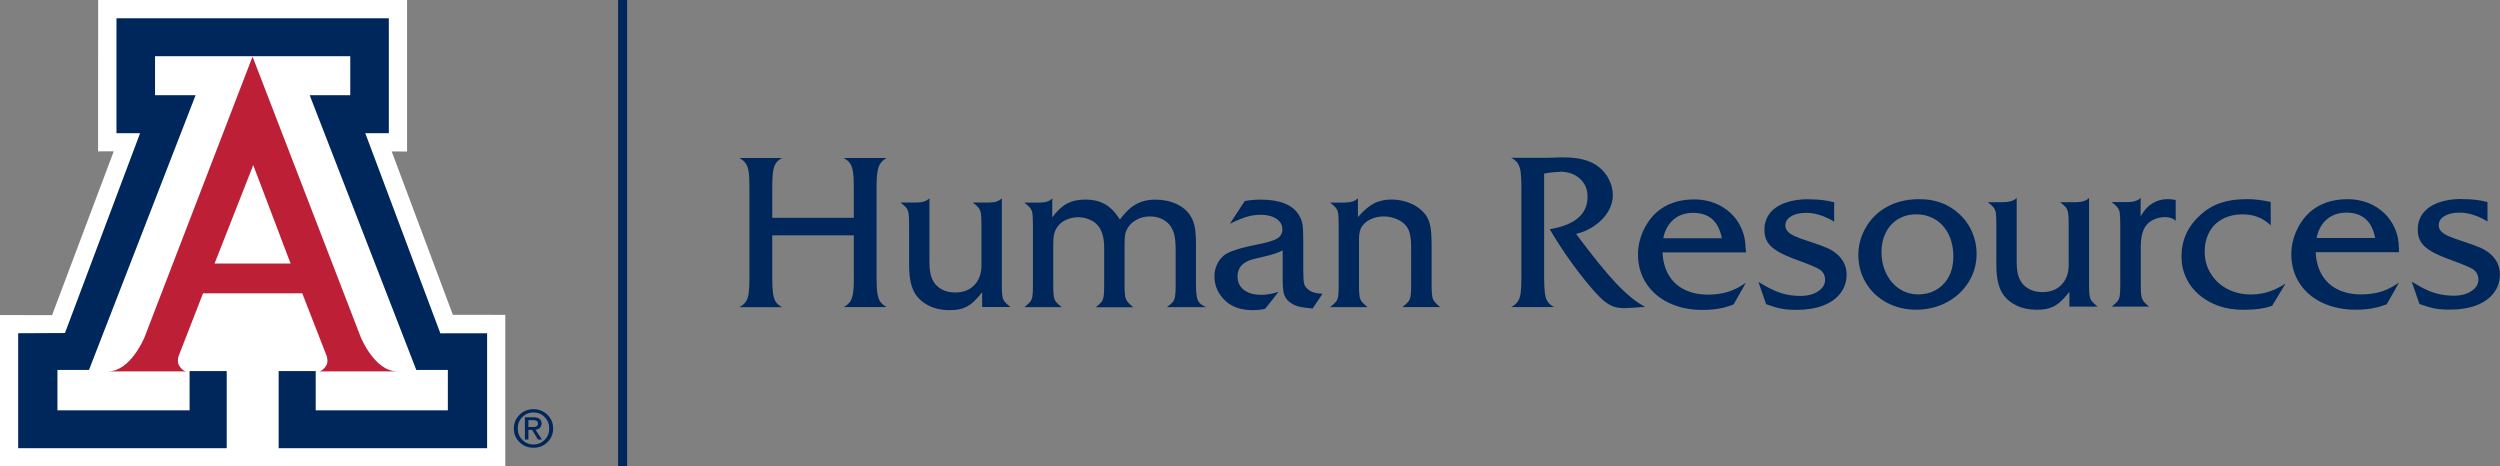
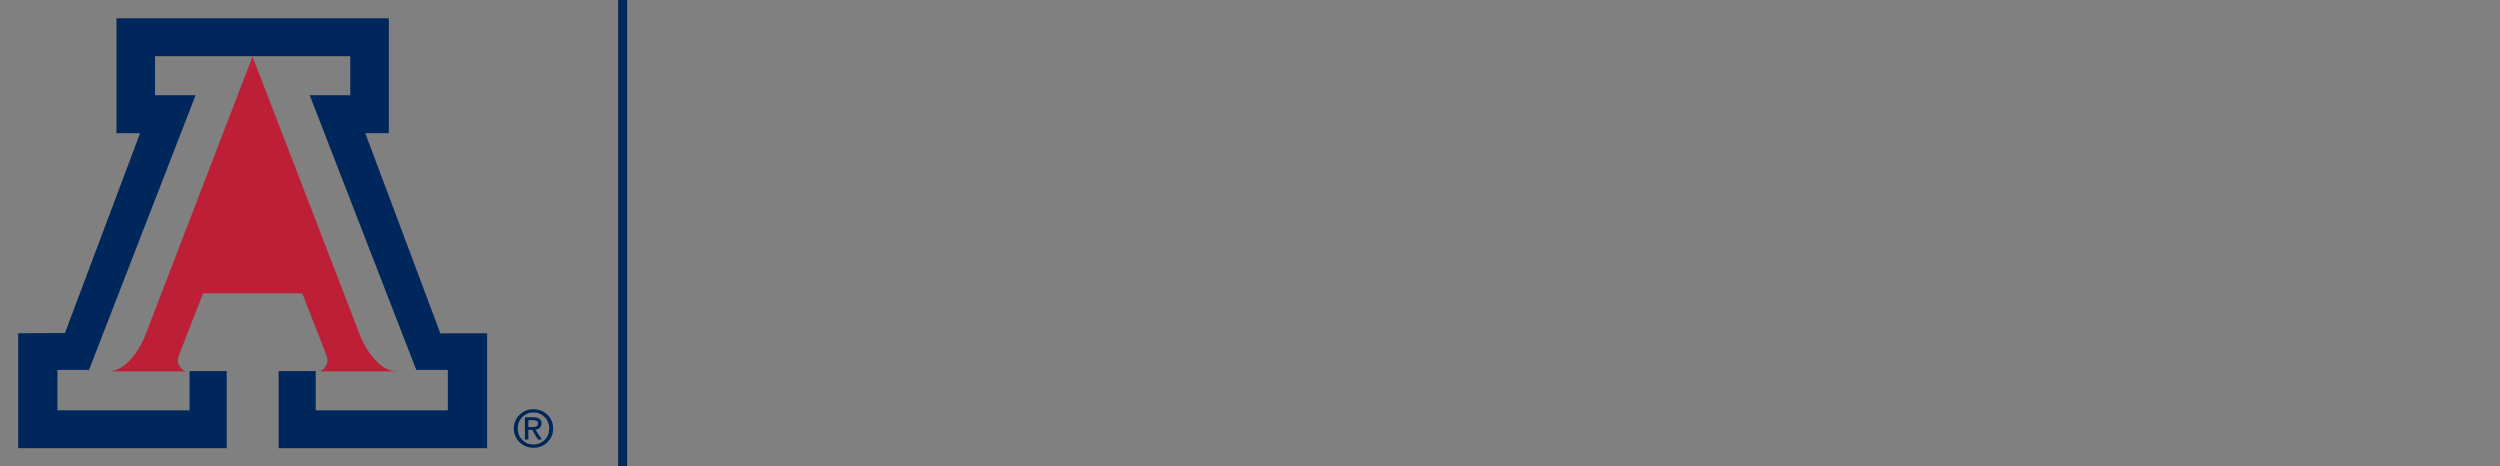
<svg xmlns="http://www.w3.org/2000/svg" id="Layer_1" data-name="Layer 1" viewBox="0 0 349.45 65.2">
  <rect x="0" y="0" width="349.45" height="65.2" fill="#808080" stroke="none" />
  <defs>
    <style>
      .cls-1 {
        fill: #bd2036;
      }

      .cls-1, .cls-2, .cls-3 {
        stroke-width: 0px;
      }

      .cls-2 {
        fill: #fff;
      }

      .cls-3 {
        fill: #00275b;
      }
    </style>
  </defs>
-   <polygon class="cls-2" points="13.72 0 13.71 21.16 15.9 21.15 7.28 44.05 0 44.04 0 65.2 70.63 65.2 70.63 44.01 63.3 44 54.75 21.17 56.9 21.18 56.9 0 13.72 0" />
  <path class="cls-1" d="m35.3,7.91l15.13,39.23s1.94,4.77,5.09,4.77h-11.01s.55.08,1.1-.84c.32-.52.05-1.31.05-1.31l-3.41-8.76h-13.87l-3.41,8.76s-.26.79.05,1.31c.55.92,1.1.84,1.1.84h-11.01c3.15,0,5.09-4.77,5.09-4.77L35.3,7.91Z" />
  <polygon class="cls-3" points="35.32 7.86 48.96 7.86 48.96 13.31 43.29 13.31 58.19 51.71 62.6 51.71 62.6 57.36 44.13 57.36 44.13 51.87 38.95 51.87 38.95 62.65 68.09 62.65 68.09 46.58 61.55 46.59 51.06 18.62 54.35 18.62 54.35 2.55 35.32 2.55 16.28 2.55 16.28 18.62 19.58 18.62 9.08 46.55 2.54 46.58 2.54 62.65 31.69 62.65 31.69 51.87 26.5 51.87 26.5 57.36 8.03 57.36 8.03 51.71 12.44 51.71 27.34 13.31 21.67 13.31 21.67 7.86 35.32 7.86" />
  <path class="cls-3" d="m76.52,57.98c.53.52.8,1.16.8,1.92s-.26,1.39-.8,1.91c-.53.52-1.18.78-1.95.78s-1.42-.26-1.95-.78c-.53-.52-.8-1.16-.8-1.91s.27-1.39.8-1.92c.53-.52,1.18-.78,1.95-.78s1.42.26,1.95.78m-.39.32c-.42-.43-.95-.65-1.56-.65s-1.14.22-1.56.65c-.43.43-.64.96-.64,1.59s.21,1.16.64,1.59c.42.43.94.65,1.56.65s1.14-.22,1.56-.65c.43-.43.64-.96.64-1.59s-.21-1.16-.64-1.59m-2.76.03h1.25c.34,0,.6.07.79.22.19.15.29.36.29.62,0,.29-.1.51-.29.68-.14.12-.33.2-.55.23l.9,1.36h-.57l-.81-1.35h-.52v1.35h-.49v-3.11Zm.49,1.36h.66c.23,0,.4-.04.51-.12s.16-.21.16-.39c0-.16-.05-.27-.16-.34-.11-.07-.27-.11-.51-.11h-.66v.96Z" />
-   <polygon class="cls-2" points="35.29 36.84 40.62 36.84 35.4 23.08 29.99 36.84 35.29 36.84" />
  <rect class="cls-3" x="86.4" y="0" width="1.26" height="65.2" />
-   <path class="cls-3" d="m344.17,27.81c-1.28,0-2.38.17-3.32.51-.93.34-1.65.83-2.15,1.47-.5.65-.75,1.41-.75,2.29,0,.67.14,1.25.43,1.72.29.47.77.91,1.44,1.31.67.4,1.63.82,2.86,1.26,1.65.6,2.66,1.03,3.03,1.29.48.34.72.82.72,1.44s-.33,1.17-.98,1.59c-.65.43-1.46.64-2.43.64-.67,0-1.31-.06-1.91-.18-.6-.12-1.22-.32-1.85-.61-.63-.28-1.35-.67-2.15-1.17l1.08,3.12c.85.31,1.56.52,2.14.63.58.11,1.28.16,2.12.16,1.41,0,2.65-.2,3.7-.6,1.05-.4,1.86-.98,2.43-1.73s.86-1.62.86-2.59c0-1.07-.41-2-1.23-2.77-.41-.37-.87-.67-1.37-.91-.5-.23-1.36-.55-2.59-.95-.86-.27-1.53-.52-2.01-.73-.48-.22-.82-.44-1.04-.69-.21-.24-.32-.52-.32-.82,0-.53.27-.95.8-1.28.53-.33,1.24-.49,2.12-.49,1.23,0,2.53.41,3.9,1.23v-2.7c-.97-.28-2.14-.42-3.53-.42m-18.91,2.81c.73-.61,1.63-.92,2.71-.92,2.24,0,3.58,1.18,4.03,3.55h-8.19c.23-1.13.72-2.01,1.45-2.62m10.06,4.09c0-1-.18-1.92-.54-2.76s-.86-1.57-1.51-2.19c-.64-.61-1.41-1.09-2.28-1.44-.88-.34-1.84-.51-2.87-.51s-2.03.15-2.92.46c-.89.31-1.68.76-2.35,1.37-.52.47-.97,1.02-1.36,1.66-.39.64-.69,1.32-.9,2.04-.21.72-.31,1.44-.31,2.18,0,1.49.38,2.83,1.13,4.01.76,1.18,1.82,2.1,3.19,2.75s2.92.98,4.64.98c.51,0,1.01-.02,1.52-.07.5-.05.98-.13,1.43-.24s.93-.26,1.43-.45l1.71-3.02c-.58.39-1.13.71-1.67.94-.54.24-1.11.42-1.72.53-.61.11-1.25.17-1.91.17-1.24,0-2.33-.23-3.28-.7s-1.68-1.15-2.2-2.04c-.52-.89-.81-1.94-.86-3.16h11.64v-.51Zm-21.37-6.9c-1.37,0-2.57.18-3.61.54-1.04.36-1.98.93-2.83,1.71-1.72,1.58-2.58,3.5-2.58,5.76,0,1.06.21,2.04.64,2.97s1.03,1.72,1.82,2.39c.78.67,1.69,1.18,2.73,1.55s2.19.54,3.45.54c1.72,0,3.07-.19,4.04-.57l1.86-3.09c-.53.34-1.06.63-1.6.86-.54.23-1.08.4-1.62.5-.54.11-1.07.16-1.61.16-1.22,0-2.32-.26-3.3-.77-.98-.51-1.75-1.23-2.32-2.15-.57-.92-.85-1.93-.85-3.05,0-1.03.22-1.95.65-2.75.43-.8,1.06-1.41,1.87-1.84.81-.43,1.74-.64,2.76-.64,1.58,0,2.9.51,3.95,1.54v-3.27c-1.13-.26-2.28-.4-3.46-.4m-14.33,14.24c-.15-.2-.25-.46-.3-.78-.05-.32-.07-.84-.07-1.55v-5.22c0-1.3.22-2.26.67-2.89.27-.4.65-.72,1.14-.94.49-.23,1.02-.34,1.58-.34.64,0,1.14.17,1.49.51v-2.91c-.44-.08-.8-.12-1.1-.12-.82,0-1.55.21-2.2.62-.64.41-1.18,1.02-1.6,1.81v-2.61c-.37.4-.99.6-1.85.6h-2.2c.41.31.69.57.84.78.15.2.25.45.29.75s.07.82.07,1.6v8.36c0,.76-.02,1.29-.07,1.59s-.14.55-.29.75c-.15.2-.43.46-.84.78h5.24c-.4-.32-.68-.58-.83-.78m-6.37.78c-.4-.32-.68-.58-.83-.78-.15-.2-.25-.46-.3-.78-.05-.32-.07-.84-.07-1.55v-12.09c-.37.4-.98.6-1.82.6h-2.23c.4.3.68.56.83.76.15.2.25.48.3.83s.07.86.07,1.53v5.67c0,1.14-.33,2.06-1,2.75-.66.69-1.55,1.03-2.67,1.03-1.2,0-2.14-.4-2.81-1.2-.28-.37-.48-.8-.61-1.27-.12-.48-.18-1.1-.18-1.88v-8.82c-.37.4-1,.6-1.89.6h-2.15c.41.31.69.57.84.78.15.2.25.45.29.75s.07.82.07,1.6v5.67c0,1.79.3,3.12.89,4.01.47.7,1.12,1.25,1.94,1.64.82.39,1.76.59,2.8.59.71,0,1.31-.08,1.79-.23.48-.15.93-.39,1.33-.72.4-.33.89-.84,1.46-1.55v2.06h3.93Zm-22.65-12.16c.79.5,1.4,1.2,1.83,2.09.43.9.65,1.93.65,3.11,0,1.03-.21,1.95-.62,2.74s-1,1.41-1.75,1.85c-.75.44-1.6.66-2.55.66-.71,0-1.38-.14-2-.43s-1.17-.7-1.65-1.25c-.48-.55-.84-1.19-1.1-1.92-.25-.73-.38-1.5-.38-2.3,0-1.02.2-1.93.61-2.74.41-.81.97-1.44,1.71-1.88.73-.44,1.57-.67,2.52-.67,1.03,0,1.94.25,2.73.75m-4.36-2.68c-.64.13-1.25.32-1.83.58-.58.26-1.12.58-1.64.97-.93.72-1.65,1.62-2.18,2.69-.53,1.07-.79,2.19-.79,3.36,0,1.43.35,2.72,1.05,3.9.7,1.17,1.67,2.09,2.91,2.76,1.24.67,2.62,1,4.14,1s2.98-.35,4.27-1.04c1.29-.69,2.31-1.64,3.05-2.83.74-1.2,1.11-2.52,1.11-3.96,0-1.06-.21-2.07-.63-3.04-.42-.97-1.03-1.82-1.83-2.54-1.47-1.36-3.3-2.04-5.48-2.04-.78,0-1.49.06-2.14.19m-13.36-.19c-1.28,0-2.38.17-3.32.51-.93.34-1.65.83-2.15,1.47-.5.65-.75,1.41-.75,2.29,0,.67.14,1.25.43,1.72.29.47.77.91,1.44,1.31.67.4,1.63.82,2.86,1.26,1.65.6,2.66,1.03,3.03,1.29.48.34.72.82.72,1.44s-.33,1.17-.98,1.59c-.65.43-1.46.64-2.43.64-.67,0-1.31-.06-1.91-.18-.6-.12-1.22-.32-1.85-.61-.63-.28-1.35-.67-2.15-1.17l1.08,3.12c.85.31,1.56.52,2.14.63.58.11,1.28.16,2.12.16,1.42,0,2.65-.2,3.7-.6,1.05-.4,1.86-.98,2.43-1.73s.86-1.62.86-2.59c0-1.07-.41-2-1.23-2.77-.41-.37-.87-.67-1.37-.91-.5-.23-1.36-.55-2.59-.95-.86-.27-1.53-.52-2.01-.73-.48-.22-.82-.44-1.04-.69s-.32-.52-.32-.82c0-.53.27-.95.8-1.28.53-.33,1.24-.49,2.12-.49,1.23,0,2.53.41,3.9,1.23v-2.7c-.97-.28-2.14-.42-3.53-.42m-18.91,2.81c.73-.61,1.63-.92,2.71-.92,2.24,0,3.58,1.18,4.03,3.55h-8.19c.23-1.13.72-2.01,1.45-2.62m10.06,4.09c0-1-.18-1.92-.54-2.76s-.86-1.57-1.51-2.19c-.64-.61-1.41-1.09-2.28-1.44-.88-.34-1.84-.51-2.87-.51s-2.03.15-2.92.46c-.89.31-1.68.76-2.35,1.37-.52.47-.97,1.02-1.36,1.66-.39.64-.69,1.32-.9,2.04-.21.72-.31,1.44-.31,2.18,0,1.49.38,2.83,1.14,4.01.76,1.18,1.82,2.1,3.19,2.75s2.92.98,4.64.98c.51,0,1.01-.02,1.52-.07.5-.05.98-.13,1.44-.24s.93-.26,1.43-.45l1.71-3.02c-.58.39-1.13.71-1.67.94-.54.24-1.11.42-1.72.53-.61.11-1.25.17-1.91.17-1.24,0-2.33-.23-3.28-.7s-1.68-1.15-2.2-2.04c-.52-.89-.81-1.94-.86-3.16h11.65v-.51Zm-25.94-10.77c1.15,0,2.08.33,2.79.98s1.06,1.49,1.06,2.52c0,2.43-1.76,3.95-5.29,4.54.86,1.45,1.75,2.83,2.68,4.15s1.88,2.56,2.87,3.73c.68.82,1.28,1.46,1.79,1.93.51.46,1.01.78,1.49.96.48.18,1.01.26,1.61.26.37,0,1.34-.06,2.9-.18-1.25-.65-2.59-1.74-4.02-3.25-1.43-1.51-3.31-3.83-5.63-6.94.98-.24,1.85-.64,2.64-1.19.78-.55,1.39-1.2,1.83-1.93.44-.74.66-1.51.66-2.31s-.19-1.51-.56-2.23c-.37-.73-.88-1.33-1.54-1.81-1.1-.82-2.67-1.23-4.69-1.23-.54,0-.99,0-1.35.03-.46.02-.95.03-1.46.03h-4.6c.39.2.69.45.89.74s.34.68.42,1.19c.07.5.11,1.21.11,2.12v12.76c0,.91-.04,1.61-.11,2.12-.07.5-.21.9-.42,1.19s-.5.53-.89.74h6c-.4-.2-.7-.45-.89-.73-.2-.28-.33-.68-.4-1.19s-.11-1.22-.11-2.12v-14.62c.85-.16,1.59-.23,2.21-.23m-30.09,4.29h-2.04c.41.31.69.57.84.78.15.2.25.45.29.75s.07.82.07,1.6v8.36c0,.76-.02,1.29-.07,1.59s-.14.55-.29.75c-.15.2-.43.46-.84.78h5.24c-.4-.32-.68-.58-.83-.78-.15-.2-.25-.46-.3-.78-.05-.32-.07-.84-.07-1.55v-6.39c0-.8.14-1.4.42-1.8.31-.43.73-.77,1.26-1.01s1.11-.37,1.74-.37,1.27.12,1.85.37,1.02.57,1.33.97c.24.29.42.69.53,1.18.11.49.16,1.16.16,2v5.04c0,.68-.02,1.19-.07,1.52s-.15.6-.31.81c-.16.21-.44.47-.85.78h5.29c-.56-.44-.9-.82-1.02-1.13-.12-.32-.18-.98-.18-1.99v-5.38c0-1.2-.05-2.1-.16-2.7-.11-.6-.3-1.12-.59-1.57-.3-.44-.7-.83-1.2-1.18-.5-.35-1.07-.61-1.72-.8-.65-.19-1.3-.28-1.94-.28-.94,0-1.76.18-2.46.55-.7.37-1.45,1-2.23,1.91v-2.64c-.37.4-.99.6-1.86.6m-8.4,12.98c.16.44.48.81.96,1.11.38.24.78.4,1.2.49.42.09,1.01.17,1.77.23l1.38-2.06c-.87-.03-1.5-.2-1.89-.51-.36-.26-.59-.55-.67-.86-.09-.31-.13-.91-.13-1.81v-4.09c0-1.16-.04-1.97-.11-2.42s-.25-.91-.52-1.35c-.89-1.42-2.67-2.12-5.35-2.12-.76,0-1.49.07-2.2.2l-2.09,3.18c1.03-.5,1.85-.83,2.45-1,.6-.17,1.22-.26,1.87-.26.59,0,1.11.08,1.57.25s.82.4,1.08.71c.25.31.38.66.38,1.06,0,.57-.24,1-.71,1.29s-1.43.58-2.86.86c-1.98.38-3.37.79-4.16,1.23-.54.28-.97.72-1.29,1.31s-.48,1.21-.48,1.87c0,1.38.54,2.55,1.61,3.52.92.82,2.17,1.23,3.75,1.23.61,0,1.2-.06,1.74-.19l1.86-2.36c-.9.27-1.69.41-2.37.41-1.05,0-1.88-.23-2.47-.69s-.89-1.09-.89-1.89c0-1.25.76-2.06,2.28-2.43,1.14-.26,1.88-.44,2.2-.53s.62-.18.89-.27c.27-.09.58-.23.94-.4v4.09c0,1.03.08,1.77.24,2.21m-34.15-12.98h-2.2c.41.31.69.57.84.78.15.2.25.45.29.75s.07.82.07,1.6v8.36c0,.76-.02,1.29-.07,1.59s-.14.55-.29.75c-.15.2-.43.46-.84.78h5.24c-.39-.29-.66-.54-.82-.75s-.26-.48-.31-.81c-.05-.33-.07-.85-.07-1.56v-5.61c0-.64.04-1.14.12-1.47.08-.34.22-.66.42-.96.3-.45.72-.8,1.24-1.04.53-.24,1.1-.37,1.73-.37.49,0,.97.09,1.46.28.48.19.88.44,1.18.78.64.67.97,1.75.97,3.24v5.16c0,.69-.02,1.21-.07,1.55s-.15.61-.29.81c-.15.2-.42.46-.83.77h5.27c-.57-.45-.91-.83-1.04-1.14-.13-.31-.19-.97-.19-1.98v-5.41c0-.73.02-1.24.06-1.53s.13-.57.28-.86c.29-.55.73-.98,1.3-1.3.58-.32,1.2-.48,1.87-.48,1.21,0,2.15.41,2.83,1.23.28.38.49.83.61,1.35.13.52.19,1.22.19,2.09v4.89c0,.69-.02,1.21-.07,1.55-.05.34-.15.61-.3.81-.15.2-.44.46-.86.76h5.49c-.4-.17-.7-.36-.9-.57-.2-.22-.34-.52-.41-.91-.07-.39-.11-.94-.11-1.64v-5.67c0-1.02-.06-1.81-.17-2.4s-.3-1.09-.58-1.53c-.42-.71-1.07-1.28-1.95-1.69s-1.87-.62-2.97-.62c-.68,0-1.31.09-1.88.28-.57.19-1.1.47-1.57.86-.48.39-.99.94-1.52,1.64-.6-.97-1.27-1.67-2.04-2.12-.76-.44-1.69-.67-2.78-.67-1.01,0-1.87.19-2.58.57-.71.38-1.4,1.02-2.05,1.92v-2.67c-.34.4-.91.6-1.7.6m-4.15,14.6c-.4-.32-.68-.58-.83-.78-.15-.2-.25-.46-.3-.78-.05-.32-.07-.84-.07-1.55v-12.09c-.37.4-.98.6-1.82.6h-2.23c.4.3.68.56.83.76.15.2.25.48.3.83.05.35.07.86.07,1.53v5.67c0,1.14-.33,2.06-1,2.75-.66.69-1.55,1.03-2.67,1.03-1.2,0-2.14-.4-2.81-1.2-.28-.37-.49-.8-.61-1.27-.12-.48-.18-1.1-.18-1.88v-8.82c-.37.4-1,.6-1.89.6h-2.15c.41.31.69.57.84.78.15.2.25.45.29.75.04.29.07.82.07,1.6v5.67c0,1.79.3,3.12.89,4.01.47.7,1.12,1.25,1.94,1.64.82.39,1.76.59,2.8.59.71,0,1.31-.08,1.79-.23.48-.15.93-.39,1.33-.72.41-.33.89-.84,1.46-1.55v2.06h3.93Zm-21.88-4.04c0,.9-.04,1.6-.12,2.11-.08.51-.21.9-.41,1.19-.2.28-.49.53-.88.75h5.99c-.39-.22-.68-.46-.88-.74-.19-.28-.33-.67-.41-1.17s-.12-1.21-.12-2.13v-12.76c0-1.31.09-2.23.28-2.77.19-.54.56-.96,1.12-1.27h-5.99c.39.22.68.46.88.74.19.28.33.67.41,1.18.08.51.12,1.22.12,2.12v4.32h-11.4v-4.32c0-.91.04-1.62.11-2.12.07-.51.21-.9.4-1.19s.49-.53.89-.73h-6.01c.39.2.69.45.89.74.21.29.34.68.42,1.19s.11,1.21.11,2.12v12.76c0,.91-.04,1.61-.11,2.12s-.21.9-.42,1.19c-.2.29-.5.53-.89.74h6.01c-.4-.2-.7-.45-.89-.73-.19-.28-.33-.68-.4-1.19-.07-.51-.11-1.22-.11-2.12v-6.01h11.4v6.01Z" />
</svg>